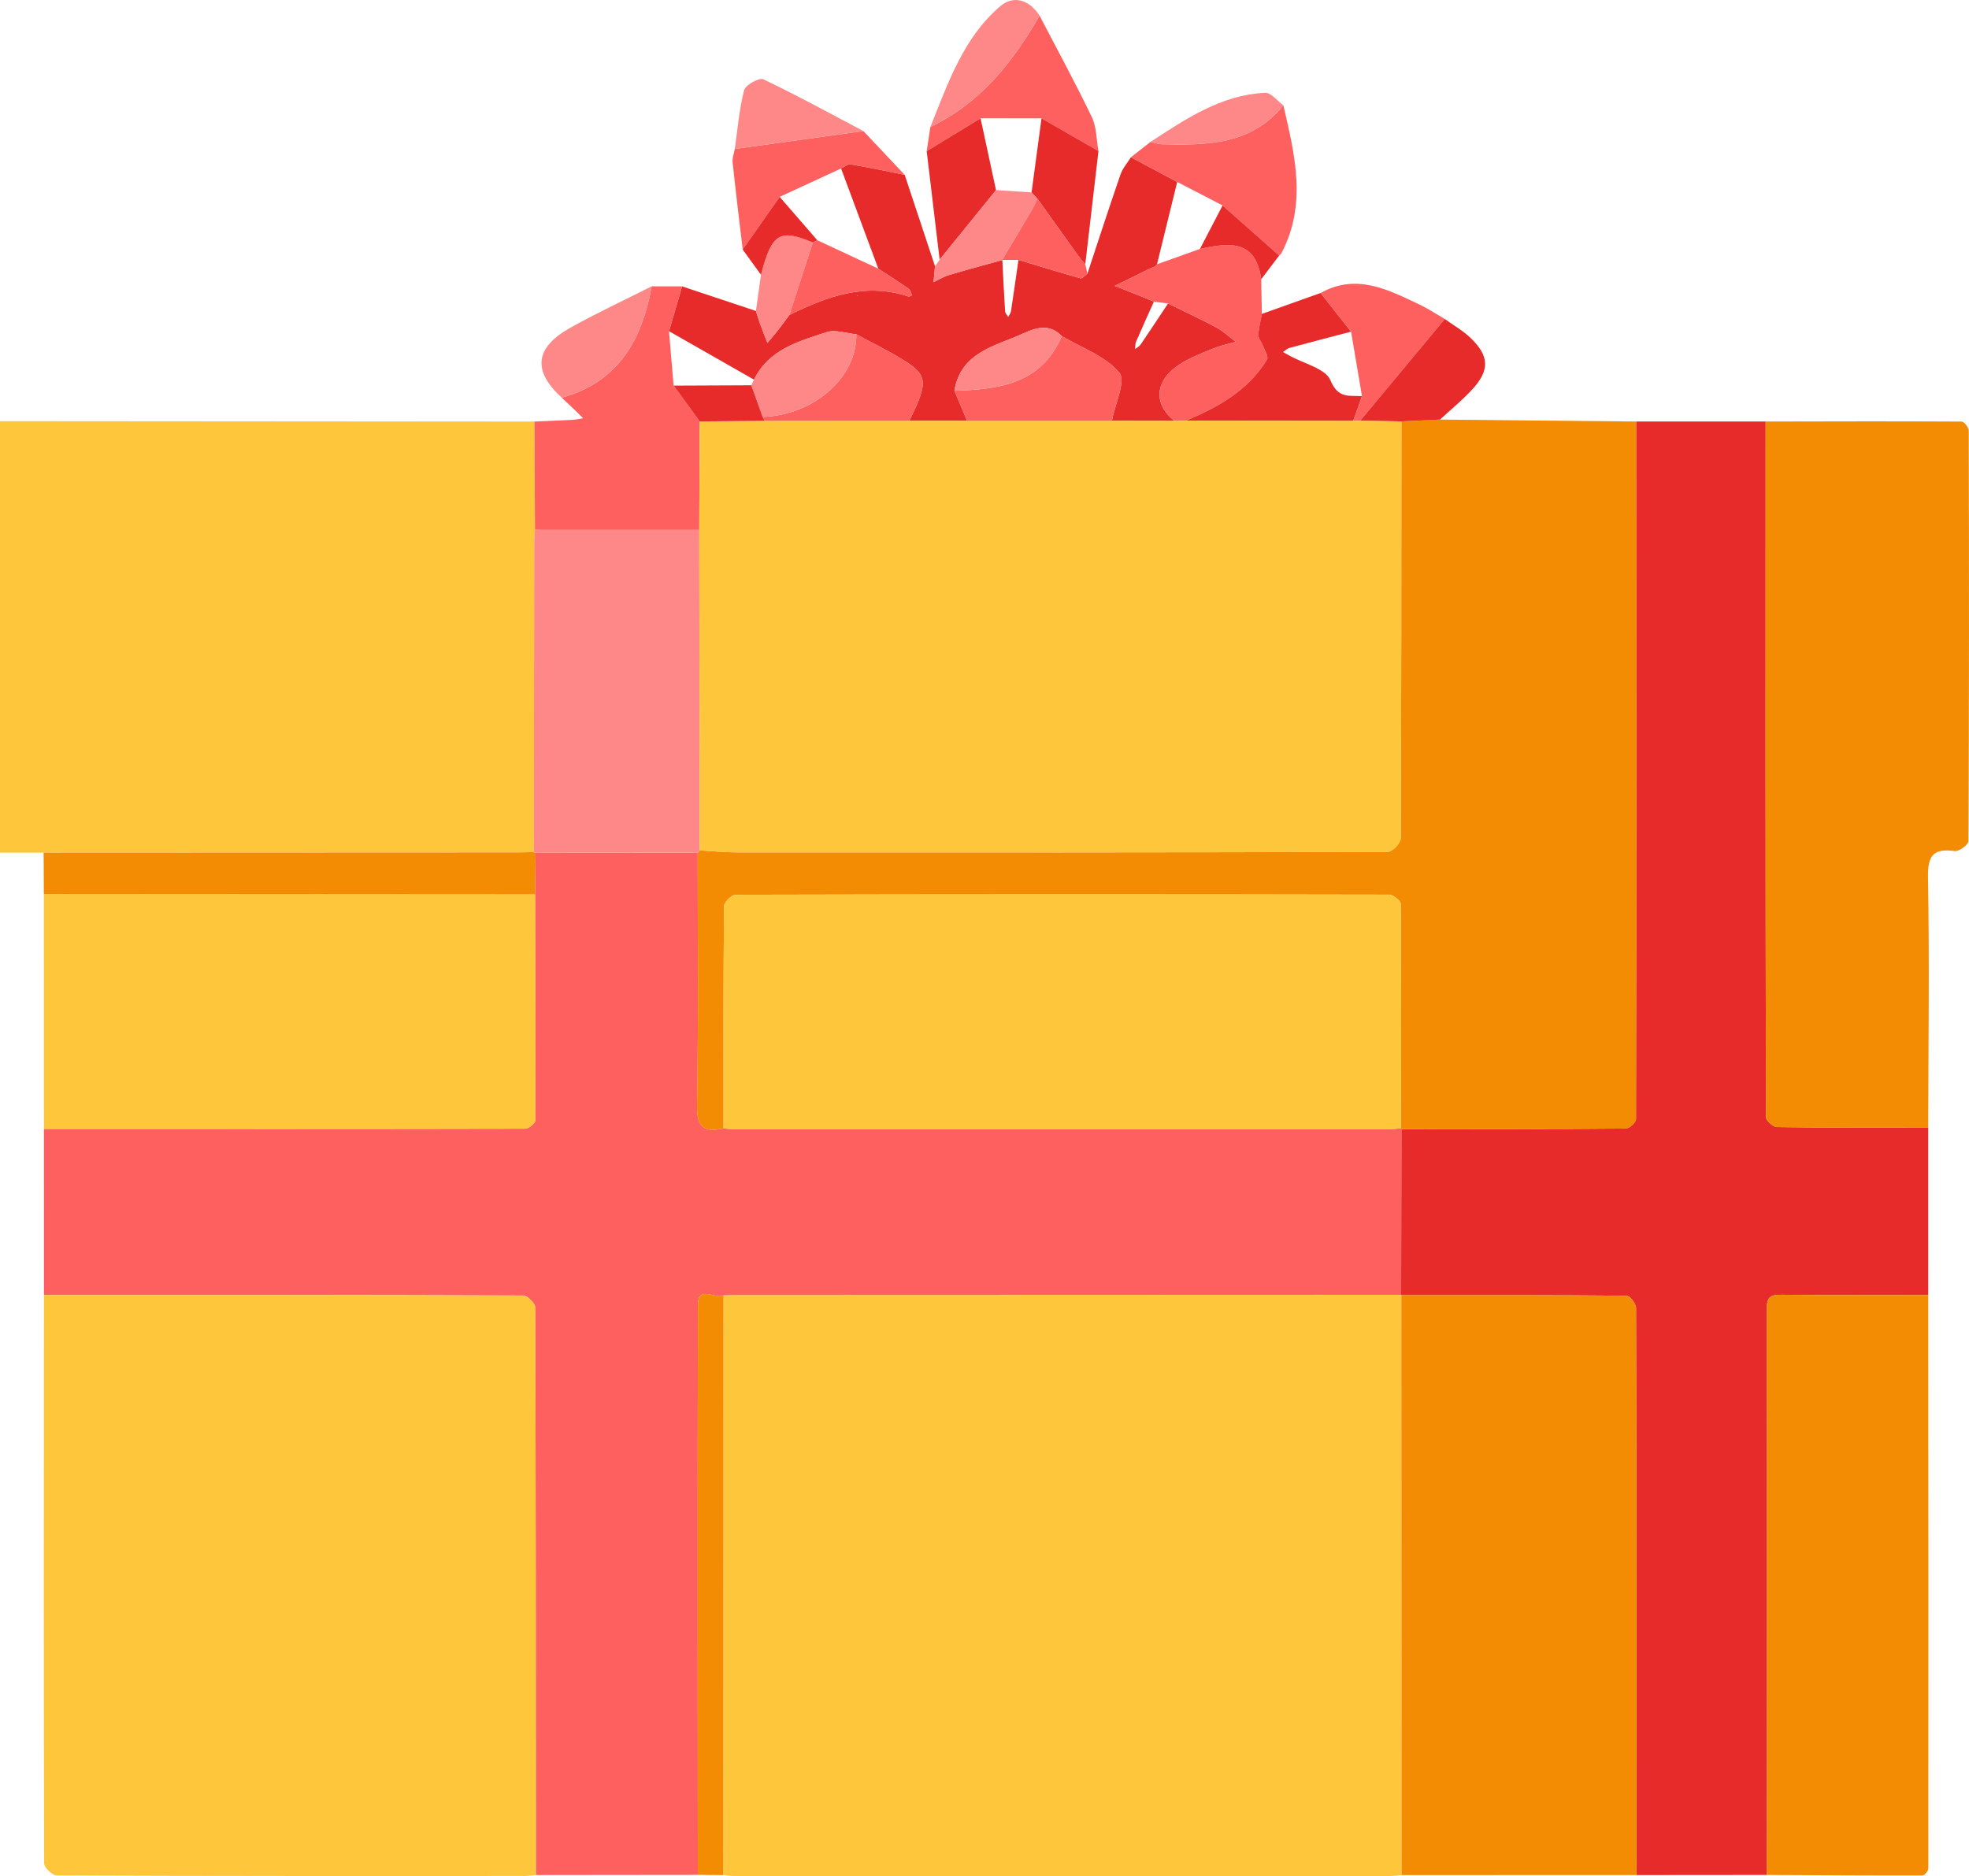
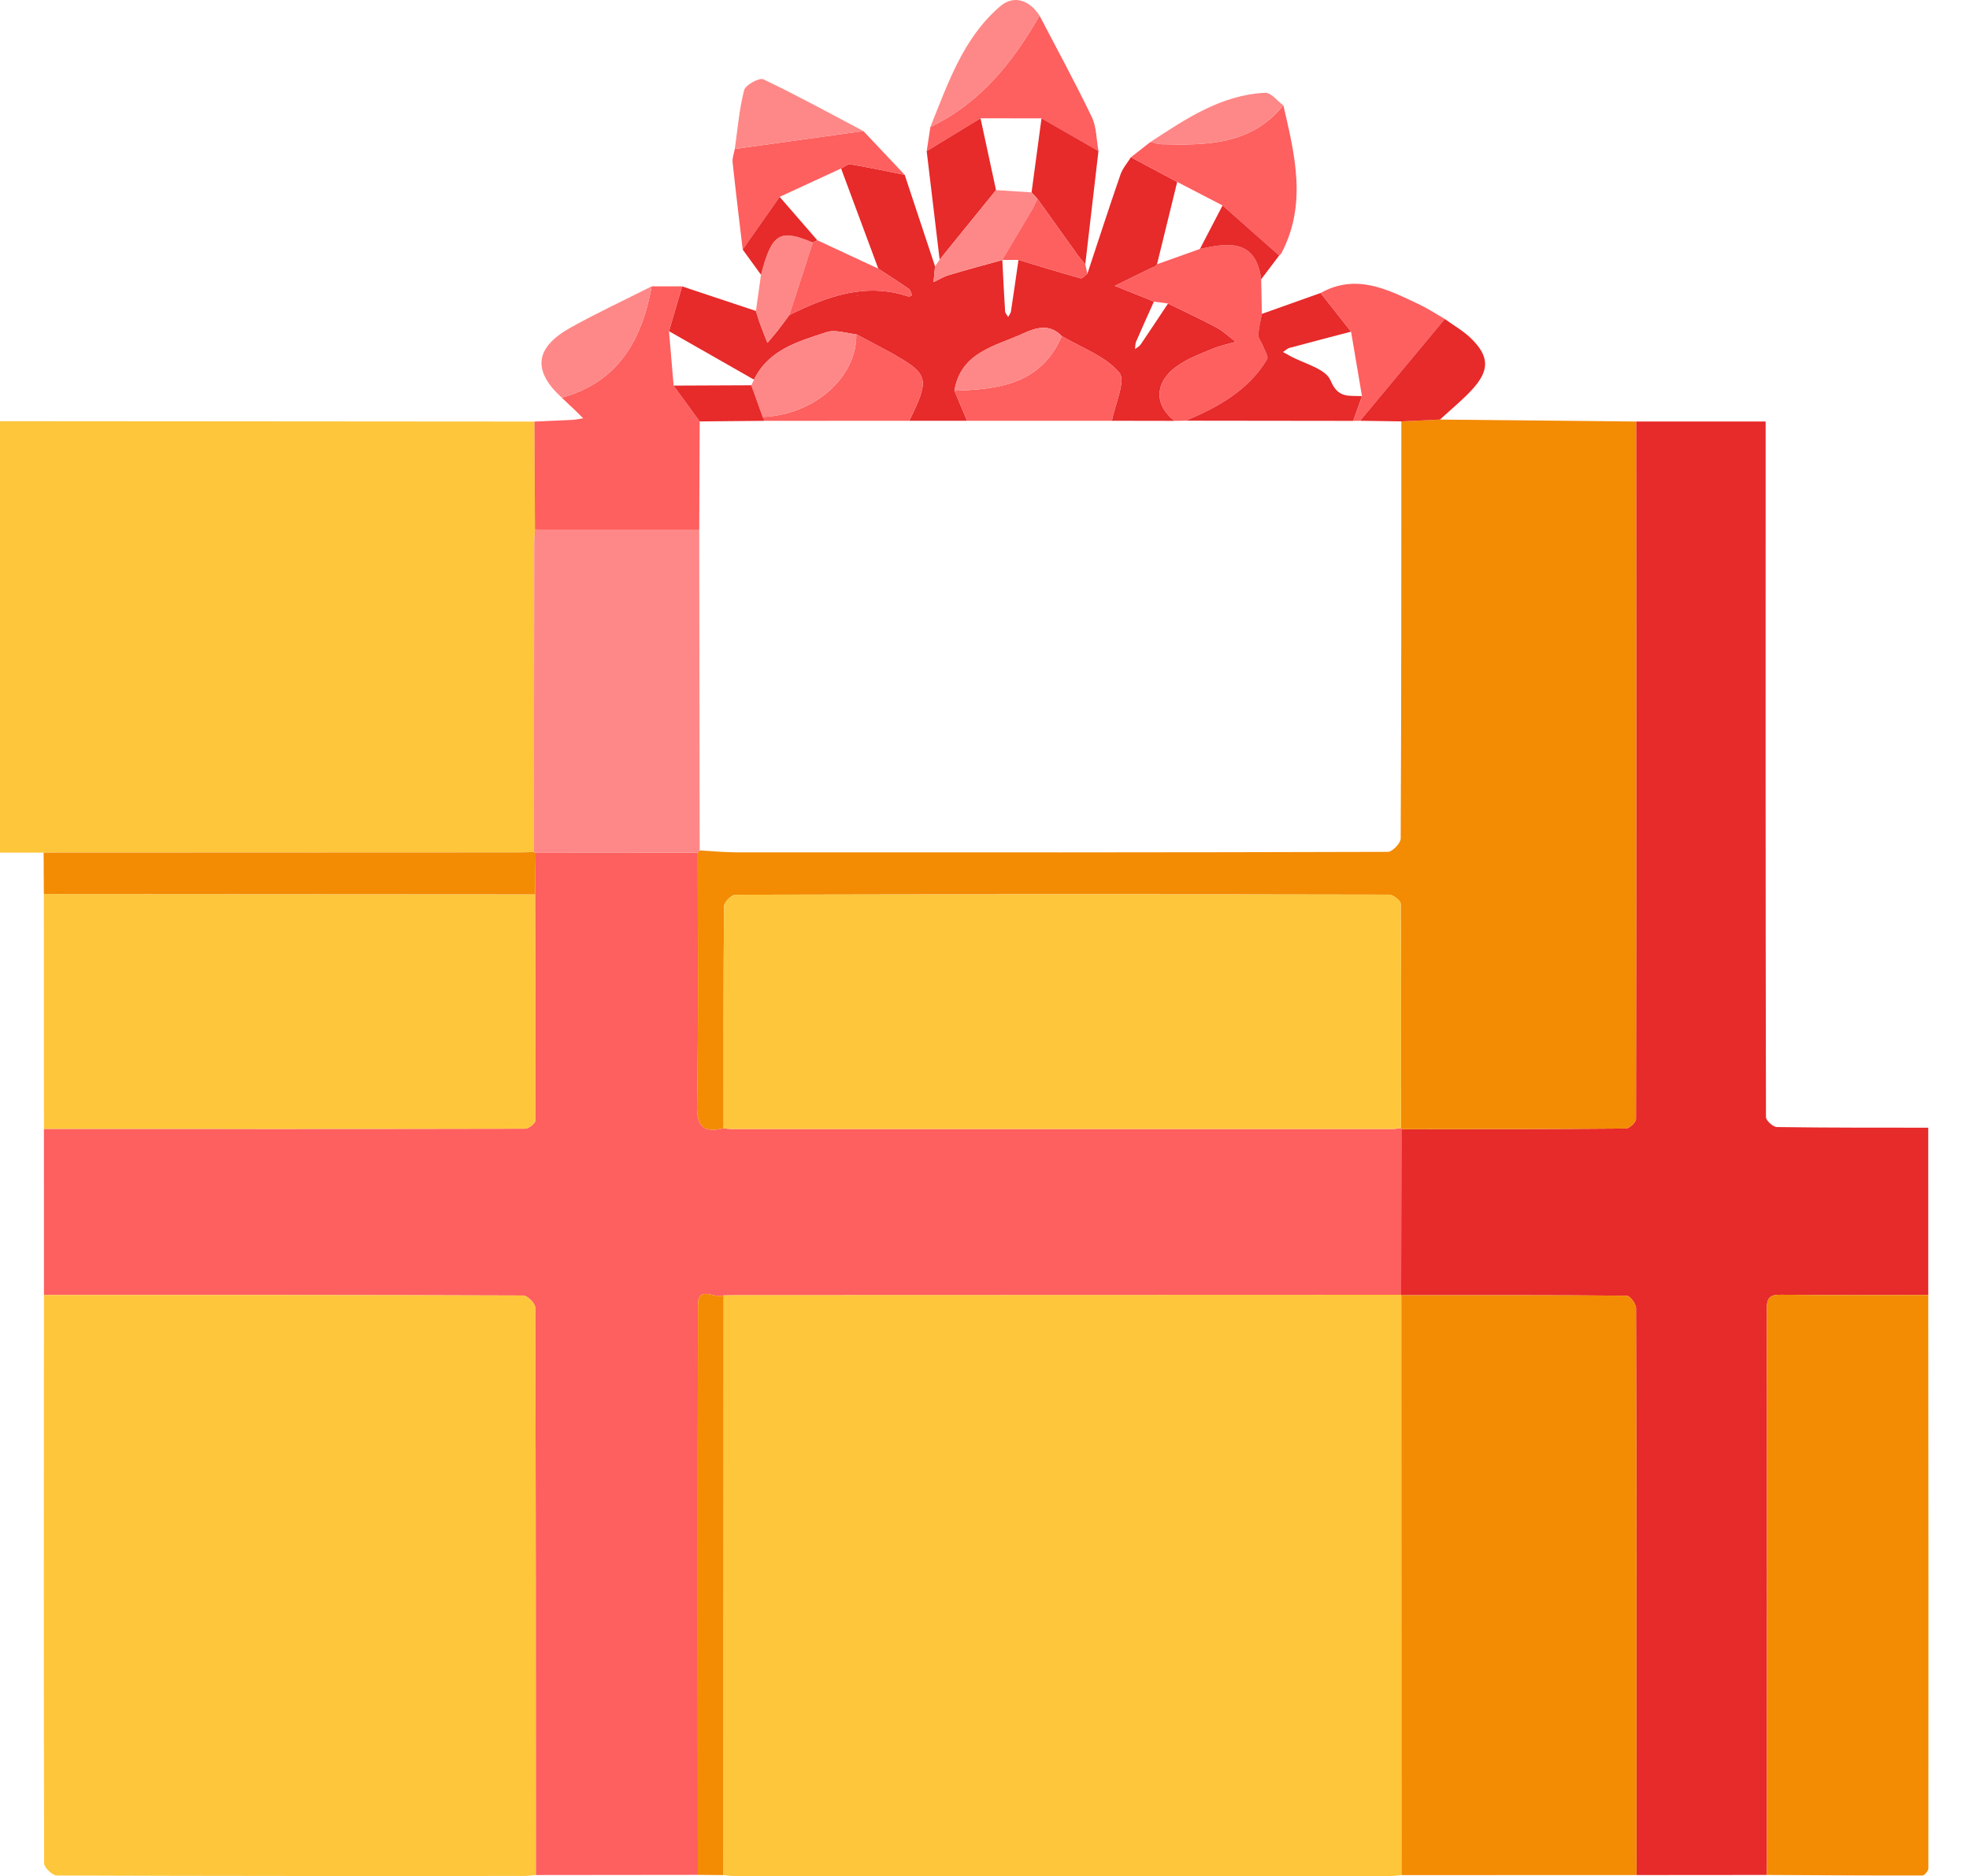
<svg xmlns="http://www.w3.org/2000/svg" viewBox="0 0 451.265 429.967">
  <g>
    <g>
      <path d="M0,96.531c40.83,.03,81.661,.059,122.49,.089,.037,8.277,.074,16.554,.11,24.831-.059,1.159-.164,2.318-.166,3.477-.038,23.452-.065,46.905-.093,70.357-1.247,.029-2.494,.081-3.741,.082-36.2,.018-72.399,.03-108.599,.043-3.334,.002-6.667,.004-10.001,.005V96.531Z" style="fill:#fec63b;">
     </path>
      <path d="M321.211,429.758c-.824,.07-1.649,.201-2.473,.202-50.173,.01-100.345,.01-150.518,0-.824,0-1.649-.131-2.473-.2,.025-44.3,.049-88.599,.074-132.899,1.248-.02,2.495-.058,3.743-.058,50.517-.019,101.035-.035,151.552-.051,0,0,.048,.098,.048,.098l.046,132.909Z" style="fill:#fec63b;">
     </path>
      <path d="M321.117,296.751c-50.517,.016-101.035,.032-151.552,.051-1.248,0-2.495,.038-3.743,.058-1.886,.982-5.854-2.461-5.865,2.22-.099,43.542-.04,87.084-.027,130.625-12.375,.013-24.749,.026-37.123,.04-.005-43.359,.007-86.718-.136-130.076-.003-.959-1.783-2.746-2.739-2.749-36.619-.143-73.239-.123-109.859-.125-.001-12.688-.003-25.375-.004-38.062,36.76,.012,73.52,.036,110.279-.045,.814-.002,2.333-1.194,2.336-1.836,.08-17.294,.005-34.588-.044-51.883,.036-3.169,.072-6.338,.109-9.507,12.385-.01,24.77-.02,37.155-.029-.004,19.31,.196,38.625-.15,57.929-.092,5.133,1.669,6.244,6.073,5.254,.578,.051,1.156,.146,1.734,.146,50.519,.007,101.039,.007,151.558-.002,.658,0,1.315-.127,1.973-.195,.034,.082,.068,.164,.101,.247-.025,12.646-.05,25.293-.074,37.939Z" style="fill:#fe5f5f;">
     </path>
      <path d="M10.072,296.795c36.62,.001,73.24-.019,109.859,.125,.956,.004,2.736,1.79,2.739,2.749,.144,43.359,.131,86.718,.136,130.076-.906,.074-1.811,.213-2.716,.214-35.694,.011-71.388,.033-107.081-.112-1.01-.004-2.891-1.803-2.894-2.768-.118-43.428-.071-86.856-.043-130.284Z" style="fill:#fec63b;">
     </path>
      <path d="M321.117,296.751c.025-12.646,.05-25.293,.074-37.939,17.128-.021,34.257-.011,51.385-.159,.83-.007,2.368-1.402,2.369-2.153,.089-53.296,.055-106.593,.031-159.889,9.895,0,19.79,0,29.683,0-.013,53.139-.036,106.279,.073,159.418,.002,.797,1.629,2.269,2.515,2.282,11.557,.17,23.118,.133,34.677,.148,.001,12.779,.002,25.559,.004,38.338-11.226,0-22.453,.081-33.677-.057-2.574-.032-3.336,.601-3.331,3.27,.075,43.238,.036,86.476,.023,129.713-9.959,.008-19.919,.016-29.878,.025-.005-1.164-.017-2.328-.017-3.492,0-42.155,.015-84.309-.095-126.464-.003-.987-1.398-2.824-2.156-2.831-17.21-.159-34.422-.117-51.633-.113l-.048-.098Z" style="fill:#e72a2a;">
     </path>
      <path d="M374.977,96.611c.024,53.297,.058,106.593-.031,159.889-.001,.751-1.539,2.146-2.369,2.153-17.128,.148-34.257,.138-51.385,.159-.033-.083-.067-.165-.101-.245,.018-17.139,.071-34.279-.065-51.418-.006-.74-1.744-2.104-2.677-2.106-49.927-.103-99.855-.106-149.782,.023-.919,.002-2.624,1.706-2.632,2.629-.157,16.973-.112,33.948-.109,50.922-4.404,.99-6.165-.12-6.073-5.254,.347-19.304,.146-38.618,.15-57.929,.152-.176,.305-.352,.458-.528,2.812,.155,5.624,.444,8.436,.446,49.763,.027,99.527,.039,149.29-.113,1.023-.003,2.924-1.985,2.93-3.051,.167-31.869,.146-63.739,.155-95.609,2.952-.139,5.904-.279,8.856-.418l44.95,.45Z" style="fill:#f38b03;">
     </path>
      <path d="M321.165,296.849c17.211-.004,34.423-.046,51.633,.113,.759,.007,2.154,1.843,2.156,2.831,.109,42.154,.094,84.309,.095,126.464,0,1.164,.011,2.328,.017,3.492-17.952,.003-35.903,.006-53.854,.01-.016-44.303-.031-88.606-.046-132.909Z" style="fill:#f38b03;">
-      </path>
-       <path d="M441.925,258.459c-11.56-.015-23.12,.022-34.677-.148-.885-.013-2.513-1.485-2.515-2.282-.109-53.139-.085-106.279-.073-159.418,14.975-.026,29.949-.077,44.923,.012,.568,.003,1.62,1.353,1.622,2.077,.082,31.365,.095,62.73-.066,94.093-.004,.805-2.151,2.392-3.122,2.264-4.864-.639-6.235,.903-6.144,6.003,.34,19.127,.084,38.264,.051,57.397Z" style="fill:#f38b03;">
     </path>
      <path d="M122.639,204.97c.049,17.294,.124,34.589,.044,51.883-.003,.642-1.522,1.834-2.336,1.836-36.76,.081-73.52,.057-110.279,.045-.007-17.945-.013-35.888-.02-53.832,37.531,.023,75.061,.046,112.592,.069Z" style="fill:#fec63b;">
     </path>
      <path d="M404.943,429.724c.013-43.238,.052-86.476-.023-129.713-.005-2.67,.757-3.302,3.331-3.27,11.224,.138,22.451,.058,33.677,.057,.028,43.812,.061,87.624,.024,131.436,0,.562-.888,1.613-1.364,1.614-11.881,.026-23.763-.058-35.645-.123Z" style="fill:#f38b03;">
     </path>
      <path d="M156.329,65.635c5.639,1.879,11.278,3.757,16.916,5.636,.32,.998,.609,2.009,.969,2.993,.53,1.449,1.111,2.878,1.67,4.316,.786-.937,1.596-1.854,2.351-2.816,.918-1.17,1.789-2.377,2.68-3.569,8.653-4.269,17.462-7.525,27.296-4.237,.221,.074,.551-.179,.831-.28-.245-.5-.357-1.189-.755-1.467-2.293-1.598-4.653-3.099-6.991-4.633-2.844-7.654-5.688-15.308-8.531-22.962,.722-.339,1.509-1.062,2.156-.953,4.157,.699,8.282,1.581,12.418,2.402,2.319,6.99,4.638,13.98,6.957,20.97-.115,1.211-.231,2.421-.346,3.632,1.18-.554,2.314-1.264,3.549-1.633,4.037-1.207,8.11-2.29,12.17-3.421,0,0,.048-.035,.048-.035,.202,3.914,.382,7.829,.634,11.74,.03,.457,.458,.889,.701,1.333,.223-.432,.577-.844,.647-1.299,.603-3.925,1.155-7.858,1.721-11.788,4.736,1.429,9.461,2.892,14.225,4.222,.394,.11,1.042-.688,1.572-1.063,2.512-7.581,4.973-15.179,7.583-22.726,.492-1.424,1.579-2.642,2.392-3.956,3.536,1.886,7.071,3.772,10.607,5.659-1.543,6.29-3.086,12.581-4.629,18.871,0,0,.045-.034,.045-.034-.14,.169-.279,.339-.419,.508-.382,.156-.774,.291-1.144,.472-2.723,1.329-5.442,2.666-8.162,4.001,2.394,.952,4.789,1.902,7.181,2.86,.6,.24,1.189,.508,1.783,.763-1.368,3.057-2.757,6.105-4.084,9.18-.217,.502-.159,1.122-.229,1.688,.433-.346,.983-.613,1.281-1.051,2.12-3.112,4.189-6.258,6.274-9.394,3.691,1.811,7.431,3.529,11.05,5.473,1.623,.872,3.003,2.194,4.493,3.312-1.746,.505-3.551,.866-5.225,1.549-2.59,1.057-5.256,2.075-7.596,3.57-5.769,3.687-6.193,9.084-1.243,12.995-4.781-.008-9.562-.016-14.343-.024,.696-3.79,3.271-9.167,1.692-11.037-3.204-3.795-8.655-5.694-13.18-8.374-2.797-2.917-5.921-1.941-8.921-.568-6.402,2.93-14.214,4.244-15.685,13.1,.968,2.293,1.935,4.586,2.903,6.879-4.419,0-8.838,0-13.257,0,4.442-8.918,4.31-10.504-1.69-14.135-3.39-2.051-6.961-3.802-10.451-5.688-2.281-.205-4.801-1.137-6.799-.48-6.442,2.117-13.267,3.953-16.635,10.882-6.495-3.703-12.991-7.406-19.486-11.11,1.002-3.423,2.004-6.846,3.007-10.269Zm40.225,2.038l-.088,.15,.146,.014-.058-.164Z" style="fill:#e72a2a;">
     </path>
      <path d="M156.329,65.635c-1.002,3.423-2.004,6.846-3.007,10.269,.354,4.159,.709,8.317,1.063,12.475,1.991,2.736,3.983,5.472,5.974,8.208-.035,8.29-.07,16.581-.105,24.871-12.551-.003-25.101-.005-37.652-.008-.038-8.277-.075-16.554-.112-24.831,2.952-.131,5.904-.244,8.853-.405,.769-.042,1.53-.237,2.295-.362-.559-.556-1.108-1.122-1.678-1.667-1.065-1.02-2.142-2.028-3.214-3.041,12.978-3.574,18.393-13.256,20.612-25.52,2.324,.003,4.648,.005,6.972,.008Z" style="fill:#fe5f5f;">
     </path>
      <path d="M122.639,204.97c-37.531-.023-75.061-.046-112.592-.069-.016-3.163-.031-6.326-.047-9.49,36.2-.013,72.399-.026,108.599-.043,1.247,0,2.494-.054,3.742-.081,.123,.088,.259,.146,.407,.176-.036,3.169-.072,6.338-.109,9.507Z" style="fill:#f38b03;">
     </path>
      <path d="M159.929,429.705c-.013-43.542-.072-87.084,.027-130.625,.011-4.681,3.979-1.238,5.865-2.22-.025,44.3-.049,88.6-.074,132.899-1.939-.018-3.879-.036-5.818-.054Z" style="fill:#f38b03;">
     </path>
      <path d="M264.452,69.138c-.594-.255-1.183-.522-1.783-.763-2.392-.958-4.787-1.907-7.181-2.86,2.72-1.335,5.439-2.673,8.162-4.001,.37-.181,.762-.316,1.144-.472,.14-.169,.279-.339,.419-.508l-.045,.034c3.279-1.171,6.558-2.341,9.836-3.512,6.536-1.428,12.804-2.316,14.042,6.953,.052,2.643,.104,5.287,.157,7.93-.288,1.614-.736,3.222-.797,4.844-.03,.788,.706,1.587,1.016,2.411,.399,1.061,1.356,2.536,.974,3.173-4.292,7.142-11.215,10.925-18.601,14.048-.874,.015-1.747,.029-2.621,.043-4.95-3.911-4.526-9.307,1.243-12.994,2.339-1.495,5.006-2.513,7.596-3.57,1.674-.683,3.479-1.044,5.225-1.549-1.49-1.118-2.871-2.44-4.493-3.312-3.619-1.944-7.359-3.663-11.05-5.473-1.081-.141-2.162-.282-3.243-.422Z" style="fill:#fe5f5f;">
     </path>
      <path d="M269.798,41.698c-3.536-1.886-7.071-3.772-10.607-5.659,1.498-1.172,2.997-2.345,4.495-3.517,.856,.187,1.709,.517,2.569,.538,10.318,.255,20.547,.183,27.871-8.925,2.641,11.343,5.462,22.688-.453,33.914-.107,.203-.334,.342-.505,.511-4.324-3.825-8.649-7.649-12.973-11.474-3.466-1.796-6.931-3.592-10.397-5.388Z" style="fill:#fe5f5f;">
     </path>
      <path d="M271.796,96.416c7.385-3.123,14.308-6.905,18.6-14.048,.382-.636-.575-2.111-.974-3.173-.31-.824-1.046-1.623-1.016-2.411,.061-1.623,.509-3.23,.797-4.844,4.486-1.597,8.973-3.194,13.459-4.791,2.328,2.956,4.655,5.912,6.982,8.867-4.697,1.23-9.399,2.442-14.085,3.713-.551,.15-1.014,.626-1.518,.951,.491,.272,.982,.542,1.471,.817,3.275,1.84,8.296,2.959,9.422,5.687,1.764,4.274,4.363,3.4,7.212,3.619-.671,1.886-1.343,3.771-2.014,5.657-12.779-.015-25.558-.03-38.337-.046Z" style="fill:#e72a2a;">
     </path>
      <path d="M212.386,34.647c.281-1.852,.563-3.704,.844-5.556,11.448-5.459,18.908-14.826,25.012-25.521,4.026,7.736,8.209,15.396,11.98,23.254,1.109,2.31,1.051,5.18,1.528,7.793-4.35-2.498-8.701-4.996-13.051-7.494-4.659-.003-9.317-.006-13.976-.01-4.113,2.512-8.225,5.023-12.338,7.535Z" style="fill:#fe5f5f;">
     </path>
      <path d="M310.133,96.461c.671-1.886,1.343-3.771,2.014-5.657-.834-4.929-1.668-9.858-2.503-14.787-2.327-2.956-4.655-5.912-6.982-8.867,8.208-4.585,15.45-.768,22.7,2.671,1.993,.945,3.845,2.186,5.762,3.291-6.468,7.776-12.936,15.551-19.405,23.327-.529,.008-1.058,.015-1.586,.023Z" style="fill:#fe5f5f;">
     </path>
      <path d="M207.338,40.065c-4.136-.822-8.262-1.703-12.418-2.402-.647-.109-1.434,.615-2.156,.953-4.692,2.167-9.384,4.334-14.076,6.502-2.824,4.026-5.649,8.051-8.473,12.077-.784-6.664-1.604-13.325-2.312-19.997-.105-.992,.321-2.039,.501-3.061,9.825-1.366,19.651-2.732,29.476-4.098,3.152,3.343,6.305,6.685,9.457,10.028Z" style="fill:#fe5f5f;">
     </path>
      <path d="M311.72,96.438c6.468-7.776,12.936-15.551,19.405-23.327,1.994,1.445,4.188,2.684,5.943,4.377,4.282,4.131,4.384,7.362,.351,11.762-2.273,2.479-4.916,4.618-7.392,6.911-2.952,.139-5.904,.278-8.857,.418-3.15-.047-6.3-.094-9.451-.14Z" style="fill:#e72a2a;">
     </path>
      <path d="M149.357,65.627c-2.218,12.264-7.633,21.946-20.612,25.52-6.765-6.213-6.195-11.483,2.073-16.091,6.052-3.372,12.35-6.302,18.538-9.429Z" style="fill:#fe8887;">
     </path>
-       <path d="M238.7,27.121c4.35,2.498,8.701,4.996,13.051,7.494-1.007,8.655-2.015,17.311-3.022,25.966-.565-.684-1.171-1.337-1.688-2.056-3.102-4.311-6.184-8.637-9.273-12.958-.45-.491-.901-.983-1.351-1.474,.761-5.657,1.522-11.315,2.283-16.972Z" style="fill:#e72a2a;">
+       <path d="M238.7,27.121c4.35,2.498,8.701,4.996,13.051,7.494-1.007,8.655-2.015,17.311-3.022,25.966-.565-.684-1.171-1.337-1.688-2.056-3.102-4.311-6.184-8.637-9.273-12.958-.45-.491-.901-.983-1.351-1.474,.761-5.657,1.522-11.315,2.283-16.972" style="fill:#e72a2a;">
     </path>
      <path d="M212.386,34.647c4.113-2.512,8.225-5.023,12.338-7.535,1.183,5.486,2.366,10.973,3.549,16.459-4.308,5.311-8.616,10.623-12.923,15.934-.988-8.286-1.976-16.572-2.964-24.858Z" style="fill:#e72a2a;">
     </path>
      <path d="M197.88,30.037c-9.825,1.366-19.651,2.732-29.476,4.098,.649-4.508,1.009-9.09,2.139-13.474,.308-1.195,3.477-2.93,4.413-2.484,7.764,3.697,15.312,7.847,22.925,11.86Z" style="fill:#fe8887;">
     </path>
      <path d="M238.243,3.569c-6.104,10.696-13.565,20.062-25.012,25.521,4.032-9.988,7.512-20.402,16.012-27.661,3.089-2.638,6.672-1.452,9.001,2.14Z" style="fill:#fe8887;">
     </path>
      <path d="M215.35,59.505c4.308-5.311,8.616-10.623,12.923-15.934,2.715,.174,5.429,.348,8.144,.523,.45,.491,.901,.983,1.351,1.474-.436,.877-.82,1.784-1.315,2.626-2.245,3.816-4.52,7.614-6.785,11.419-4.059,1.131-8.133,2.214-12.17,3.421-1.235,.369-2.369,1.079-3.549,1.633,.115-1.211,.231-2.421,.346-3.632,.352-.51,.704-1.02,1.055-1.53Z" style="fill:#fe8887;">
     </path>
      <path d="M294.126,24.135c-7.324,9.108-17.553,9.18-27.871,8.925-.86-.021-1.713-.352-2.569-.538,8.109-5.29,16.181-10.773,26.273-11.256,1.341-.064,2.776,1.863,4.168,2.869Z" style="fill:#fe8887;">
     </path>
      <path d="M180.916,72.196c-.891,1.191-1.762,2.398-2.681,3.568-.755,.961-1.565,1.879-2.351,2.816-.559-1.438-1.14-2.868-1.67-4.316-.36-.984-.649-1.994-.969-2.993,.387-2.766,.775-5.532,1.162-8.298,2.478-9.505,4.256-10.611,11.886-7.392-1.792,5.538-3.585,11.077-5.377,16.615Z" style="fill:#fe8887;">
     </path>
      <path d="M229.668,59.613c2.264-3.805,4.54-7.603,6.785-11.419,.495-.842,.88-1.749,1.315-2.626,3.089,4.321,6.17,8.647,9.273,12.958,.517,.718,1.123,1.372,1.688,2.056,.162,.713,.325,1.427,.487,2.14-.53,.376-1.177,1.174-1.572,1.064-4.763-1.329-9.489-2.793-14.225-4.222-1.235,.005-2.469,.01-3.704,.015l-.048,.035Z" style="fill:#fe5f5f;">
     </path>
      <path d="M186.293,55.581c-7.63-3.219-9.408-2.114-11.886,7.392-1.398-1.926-2.795-3.852-4.193-5.779,2.824-4.026,5.649-8.051,8.473-12.077,2.877,3.315,5.753,6.63,8.629,9.945-.341,.173-.683,.346-1.024,.519Z" style="fill:#e72a2a;">
     </path>
      <path d="M280.195,47.086c4.324,3.825,8.649,7.649,12.973,11.474-1.374,1.817-2.747,3.633-4.121,5.45-1.238-9.27-7.507-8.382-14.042-6.953,1.73-3.324,3.46-6.647,5.19-9.971Z" style="fill:#e72a2a;">
     </path>
      <path d="M122.748,195.463c-.148-.029-.283-.088-.407-.176,.029-23.454,.055-46.906,.093-70.358,.002-1.159,.107-2.318,.166-3.477,12.552,.002,25.103,.005,37.654,.008,.036,24.482,.071,48.964,.106,73.446-.153,.176-.306,.352-.458,.528-12.384,.01-24.769,.02-37.154,.029Z" style="fill:#fe8887;">
     </path>
      <path d="M165.825,258.616c-.003-16.974-.049-33.949,.109-50.922,.009-.922,1.714-2.626,2.632-2.629,49.927-.129,99.855-.126,149.782-.023,.933,.002,2.671,1.367,2.677,2.106,.135,17.139,.083,34.28,.065,51.418-.658,.066-1.315,.193-1.973,.193-50.519,.009-101.039,.009-151.558,.002-.578,0-1.156-.095-1.734-.146Z" style="fill:#fec63b;">
     </path>
-       <path d="M160.36,194.906c-.035-24.482-.07-48.964-.106-73.446,.035-8.291,.07-16.581,.105-24.872,4.961-.046,9.921-.091,14.882-.137,11.047-.005,22.094-.011,33.141-.016,4.419,0,8.838,0,13.258,0,11.064,0,22.128,0,33.191,0,4.781,.008,9.562,.016,14.343,.024,.873-.014,1.747-.029,2.621-.043,12.78,.015,25.559,.03,38.338,.045,.529-.008,1.057-.015,1.586-.023,3.15,.047,6.3,.093,9.451,.14-.008,31.87,.012,63.74-.155,95.61-.006,1.066-1.907,3.048-2.93,3.051-49.763,.152-99.526,.14-149.29,.113-2.812-.002-5.624-.291-8.436-.446Z" style="fill:#fec63b;">
-      </path>
      <path d="M254.832,96.435c-11.063,0-22.127,0-33.191,0-.968-2.293-1.936-4.586-2.903-6.879,10.172-.311,19.891-1.509,24.606-12.532,4.525,2.68,9.976,4.579,13.18,8.374,1.579,1.87-.996,7.247-1.692,11.037Z" style="fill:#fe5f5f;">
     </path>
      <path d="M208.383,96.435c-11.047,.005-22.094,.011-33.141,.016-.153-.299-.306-.597-.459-.896,11.774-.395,21.666-9.126,21.459-18.943,3.49,1.886,7.061,3.637,10.451,5.688,6,3.631,6.132,5.216,1.69,14.135Z" style="fill:#fe5f5f;">
     </path>
      <path d="M196.242,76.612c.206,9.817-9.685,18.548-21.459,18.943-.866-2.418-1.733-4.835-2.599-7.253,.208-.429,.416-.859,.624-1.288,3.367-6.929,10.193-8.765,16.635-10.882,1.998-.657,4.518,.276,6.799,.48Z" style="fill:#fe8887;">
     </path>
      <path d="M187.317,55.062c4.659,2.172,9.319,4.344,13.978,6.515,2.338,1.534,4.698,3.035,6.991,4.633,.399,.278,.511,.968,.755,1.467-.279,.101-.61,.354-.831,.28-9.834-3.289-18.643-.032-27.296,4.237,1.793-5.537,3.586-11.076,5.378-16.614,.341-.173,.683-.346,1.024-.519Z" style="fill:#fe5f5f;">
     </path>
      <path d="M243.344,77.024c-4.715,11.023-14.435,12.221-24.606,12.532,1.471-8.856,9.283-10.171,15.685-13.1,3.001-1.373,6.124-2.349,8.921,.568Z" style="fill:#fe8887;">
     </path>
      <polygon points="196.554 67.673 196.612 67.837 196.466 67.823 196.554 67.673" style="fill:#fe5f5f;">
     </polygon>
      <path d="M154.386,88.38c5.933-.026,11.866-.052,17.798-.078,.866,2.418,1.733,4.835,2.599,7.253,.153,.299,.306,.598,.459,.896-4.961,.045-9.922,.091-14.882,.137-1.991-2.736-3.983-5.472-5.974-8.208Z" style="fill:#e72a2a;">
     </path>
    </g>
  </g>
</svg>